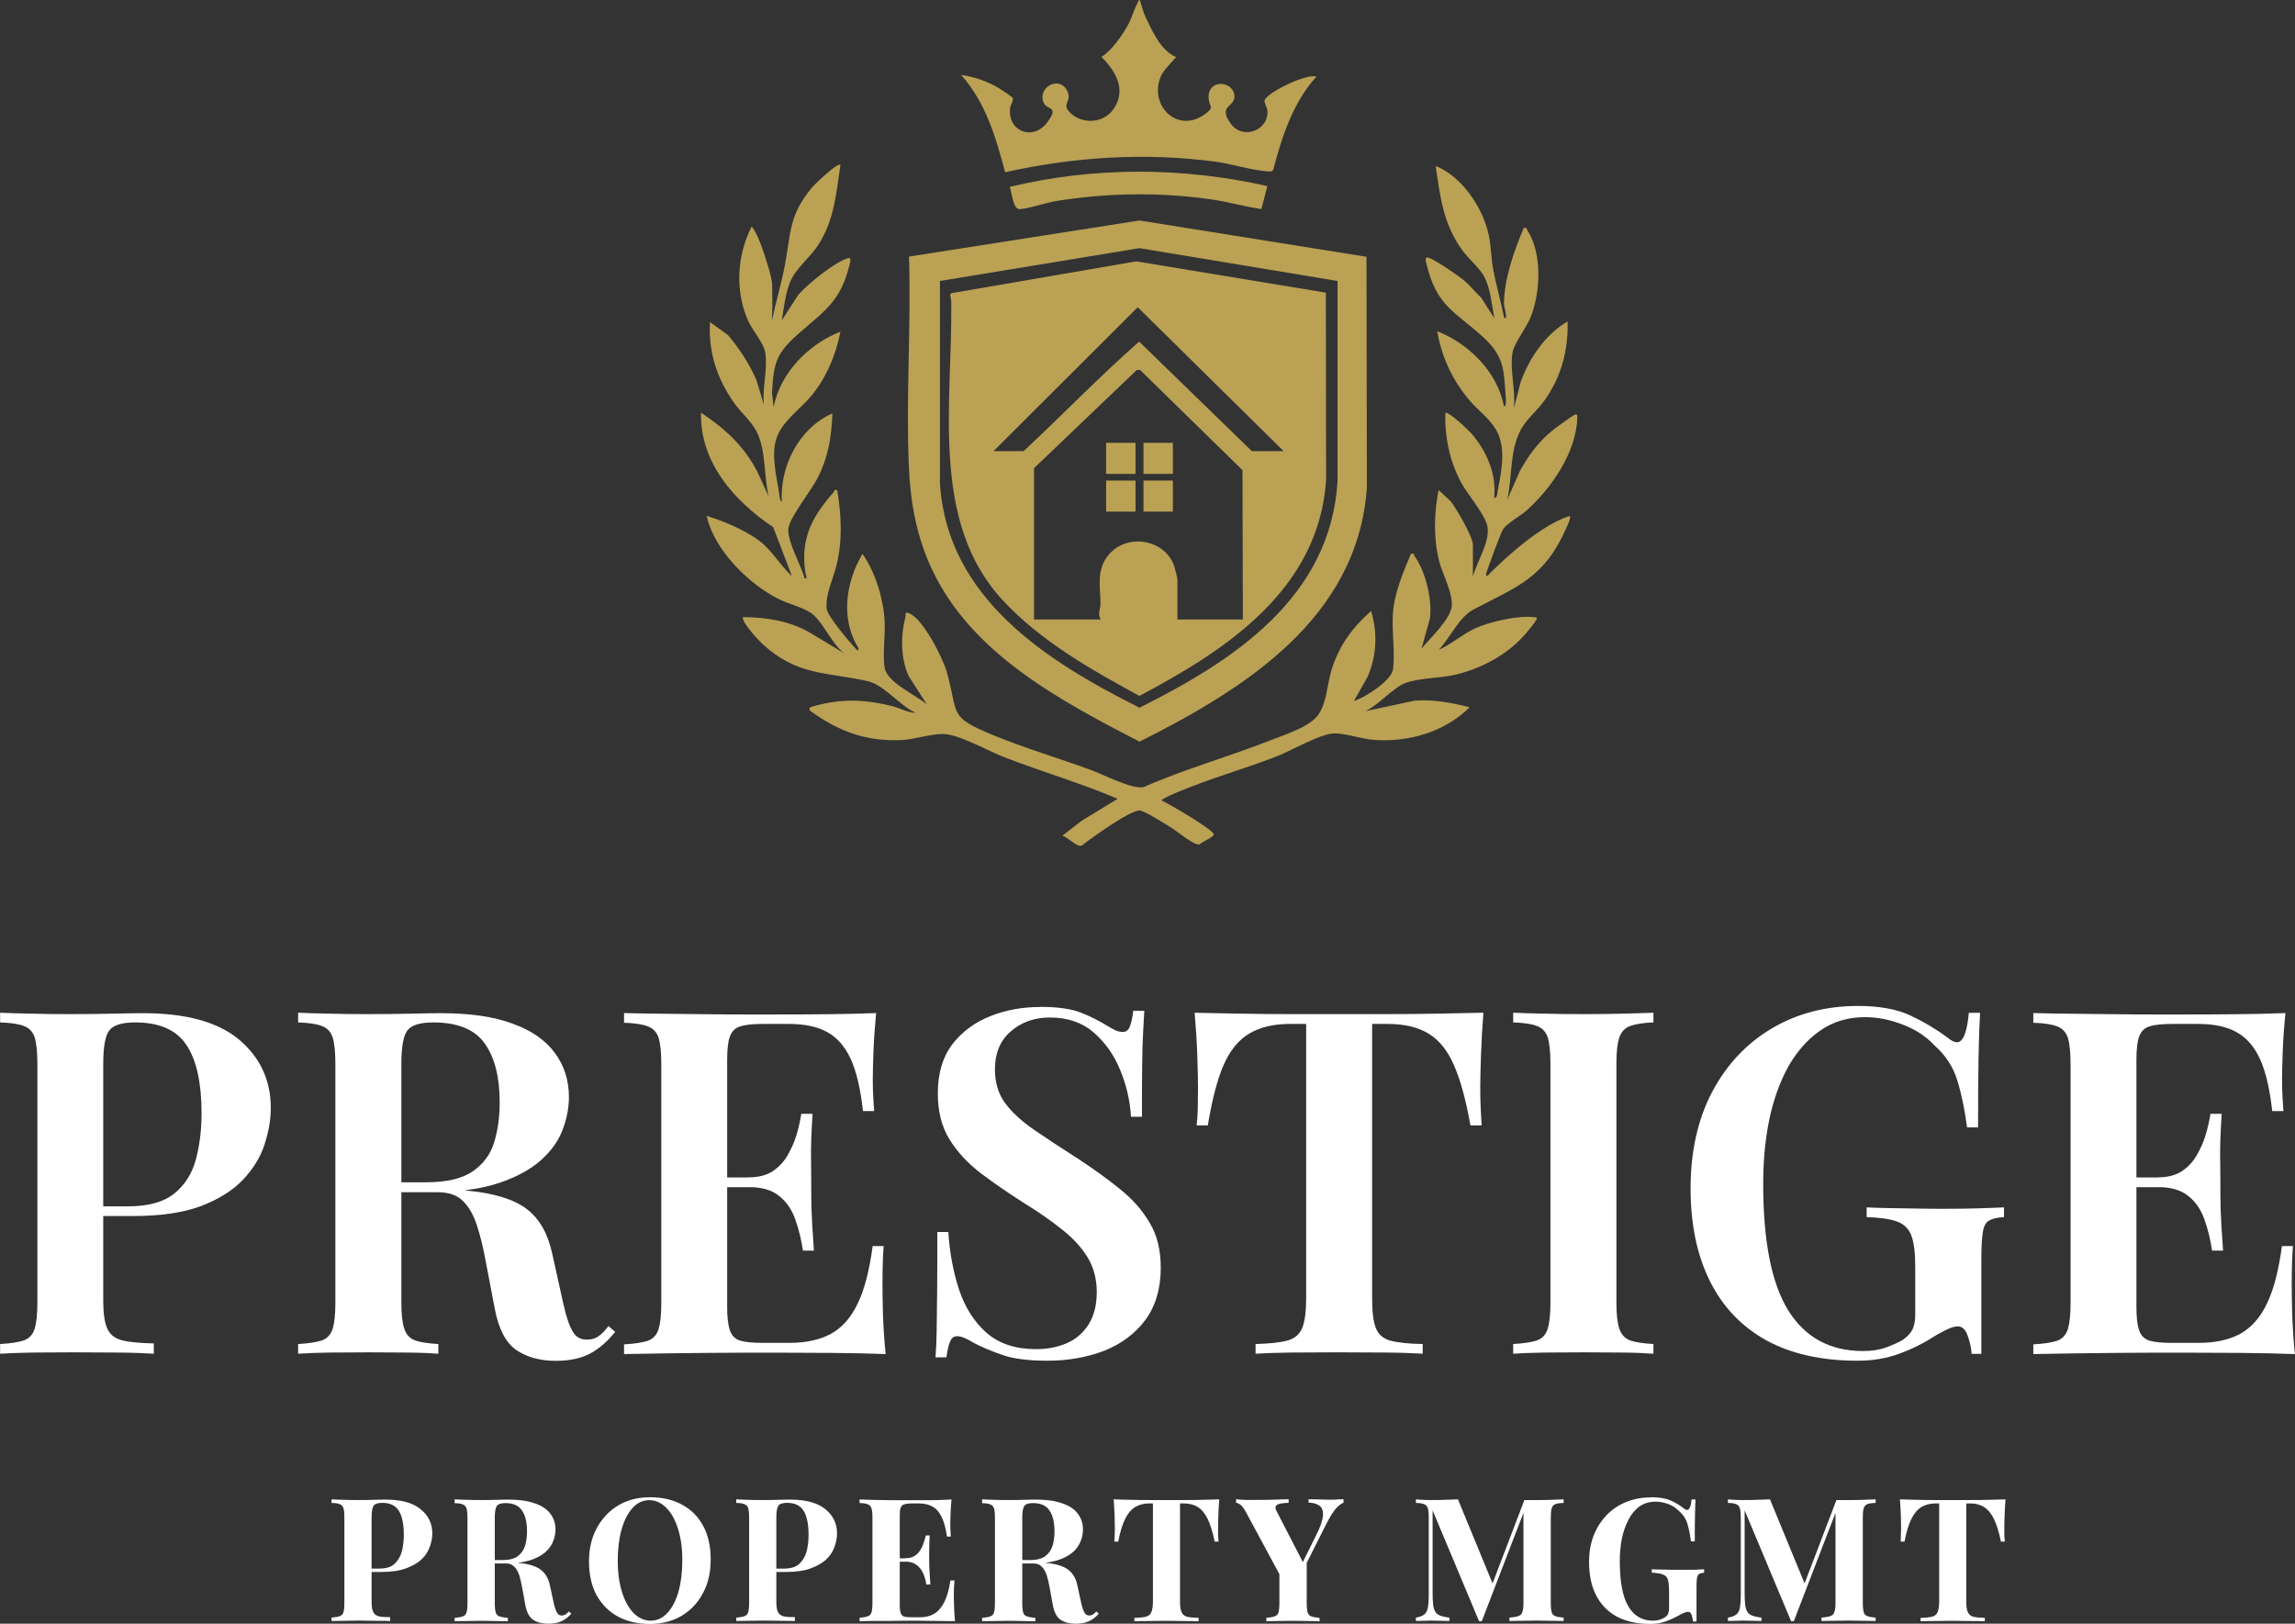
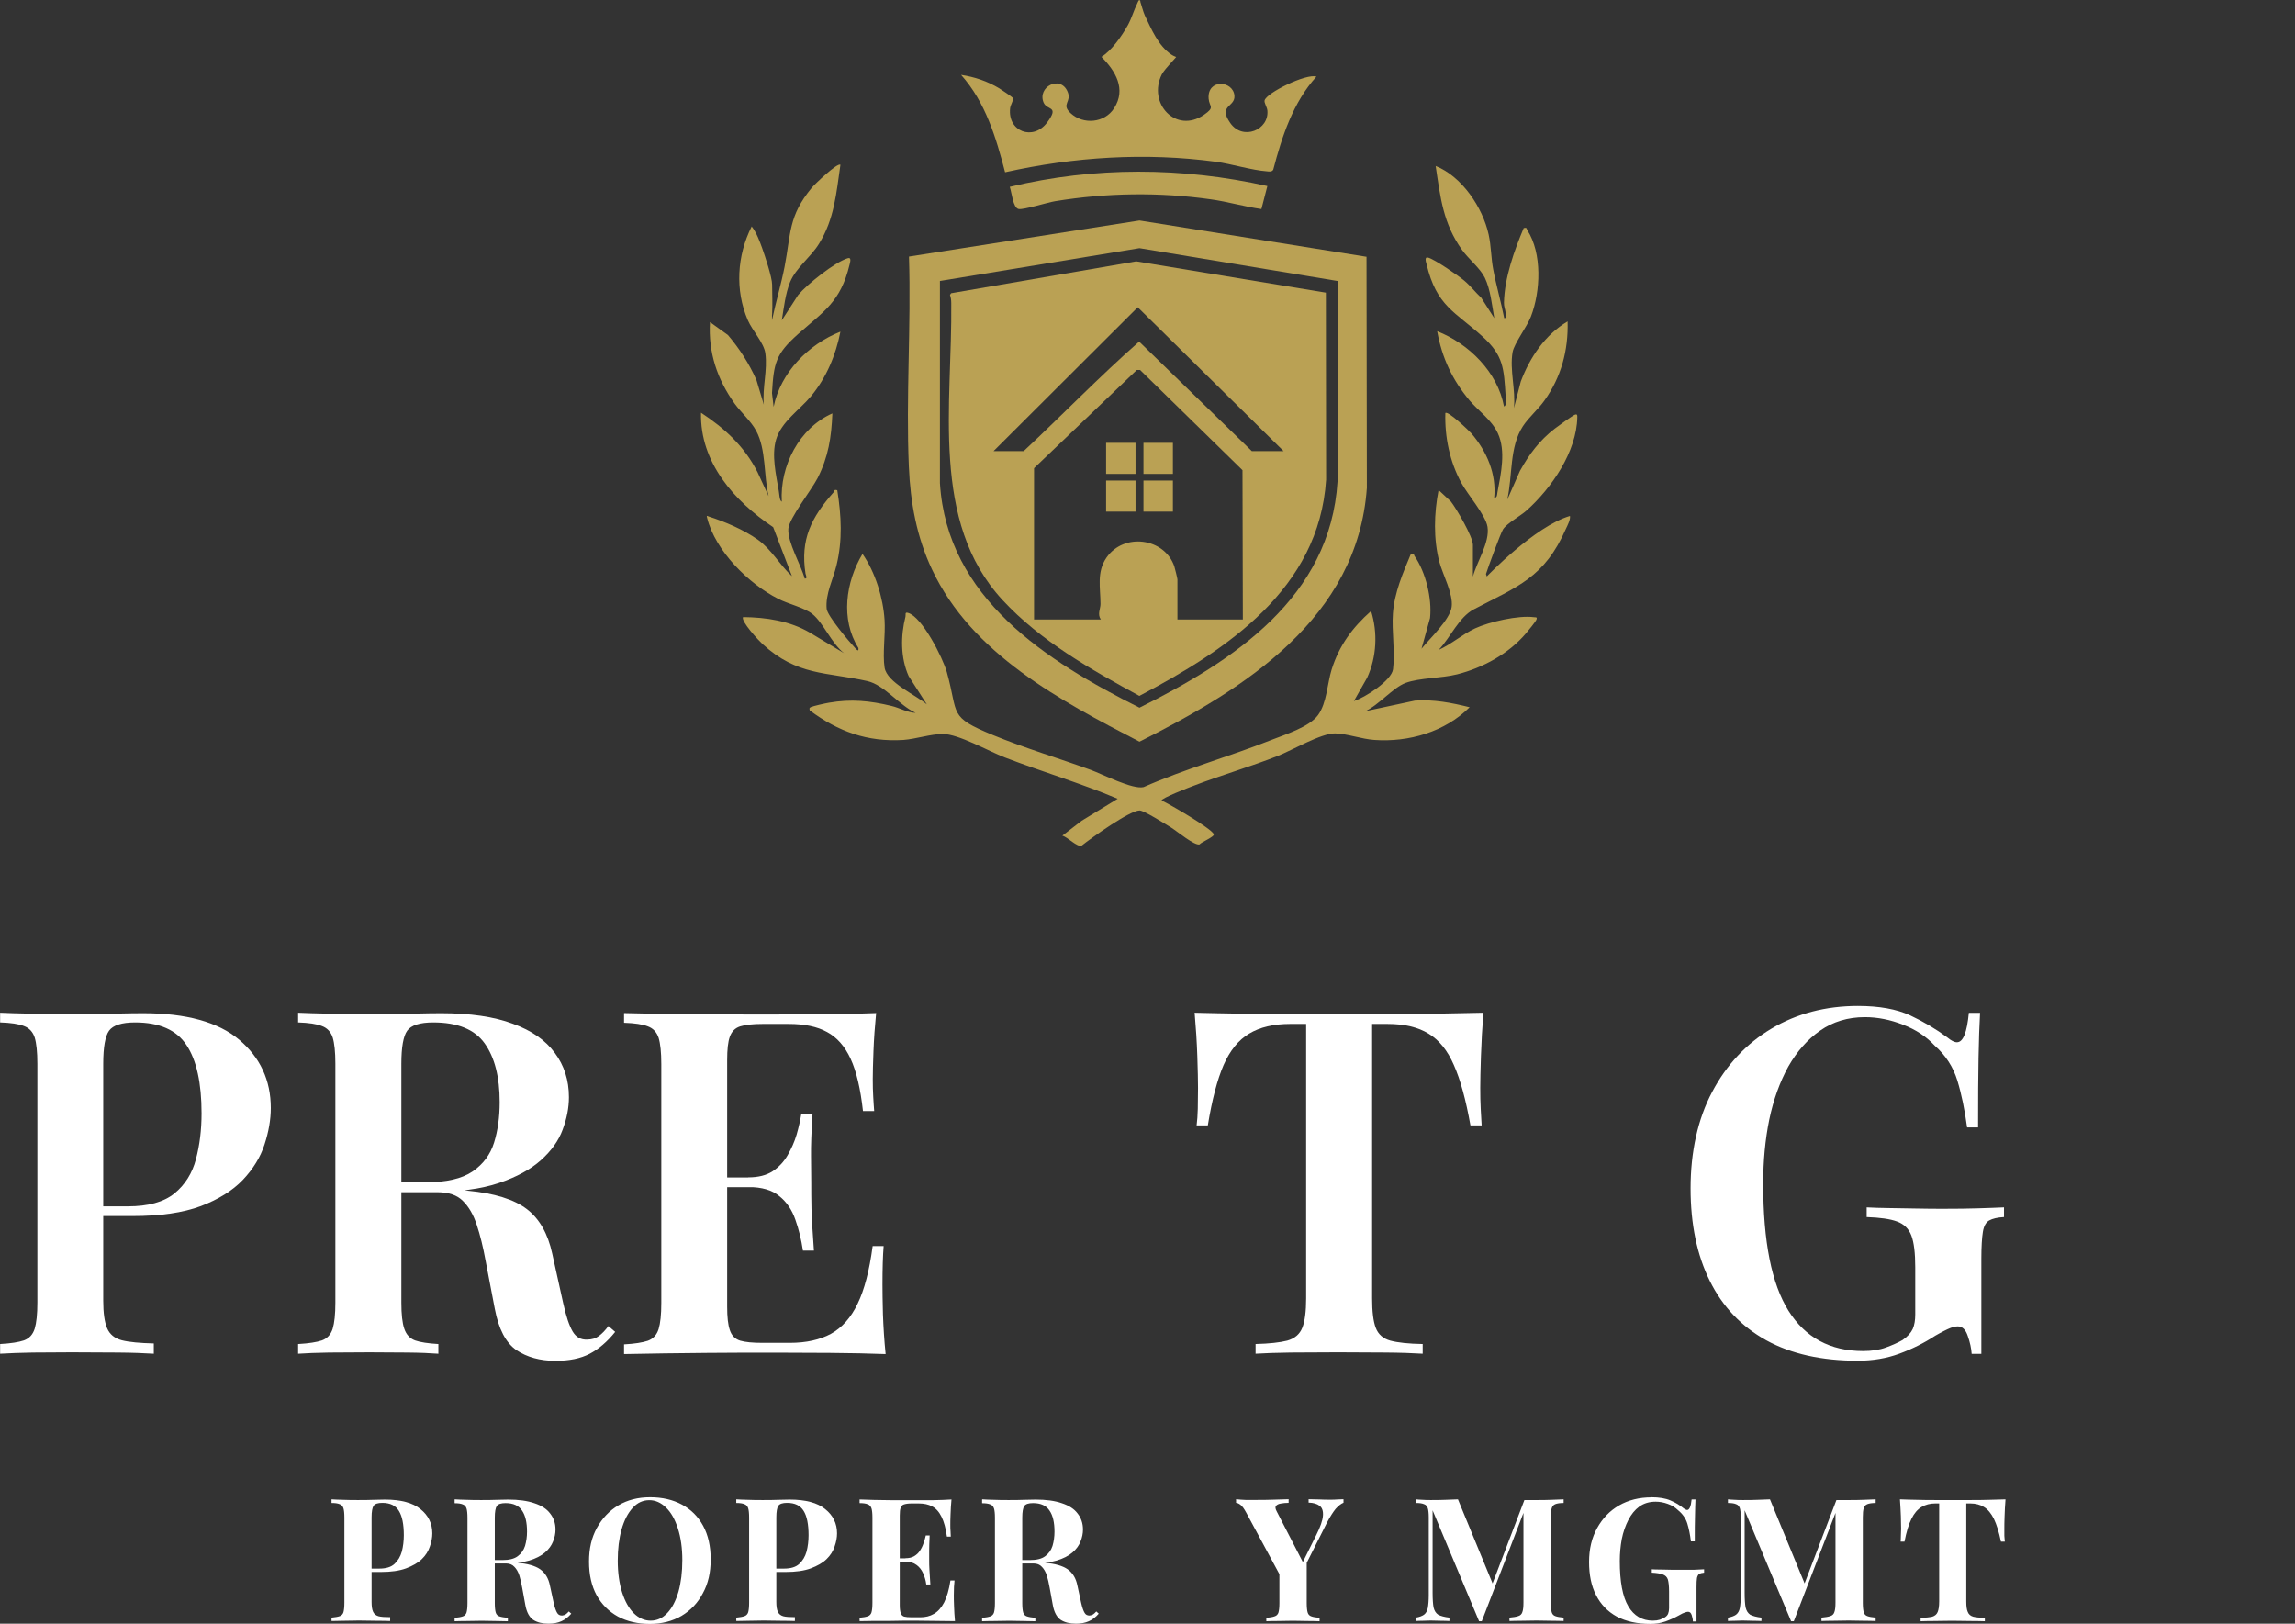
<svg xmlns="http://www.w3.org/2000/svg" id="b" viewBox="0 0 196.53 139.04">
  <rect x="0" y="0" width="196.53" height="139.04" fill="#333333" stroke="none" />
  <defs>
    <style>.d{fill:#fff;}.e{fill:#baa154;}</style>
  </defs>
  <g id="c">
    <path class="d" d="M0,86.72c.69.03,1.57.06,2.65.08,1.07.03,2.14.04,3.21.04,1.34,0,2.63-.01,3.83-.04,1.22-.03,2.07-.04,2.56-.04,3.69,0,6.44.76,8.23,2.27,1.8,1.52,2.71,3.47,2.71,5.85,0,.99-.18,2.03-.54,3.13-.35,1.08-.97,2.09-1.85,3.02-.88.92-2.08,1.67-3.6,2.25-1.53.57-3.47.85-5.83.85h-4.13v-.83h3.71c1.73,0,3.06-.36,3.98-1.1.92-.75,1.53-1.73,1.85-2.94.32-1.21.48-2.51.48-3.92,0-2.61-.43-4.56-1.29-5.85-.85-1.29-2.31-1.94-4.4-1.94-1.14,0-1.89.24-2.23.71-.33.46-.5,1.41-.5,2.83v20.29c0,1.04.11,1.83.33,2.35.22.53.65.88,1.27,1.04.64.16,1.55.24,2.73.27v.88c-.81-.05-1.84-.09-3.1-.1-1.27-.01-2.57-.02-3.92-.02-1.16,0-2.27.01-3.33.02-1.07.02-2.01.05-2.81.1v-.83c.92-.05,1.59-.16,2.04-.31.46-.17.76-.5.92-1,.15-.5.23-1.24.23-2.23v-20.46c0-1.01-.08-1.76-.23-2.25-.16-.48-.46-.81-.92-.98-.45-.18-1.13-.28-2.04-.31v-.83Z" />
    <path class="d" d="M25.53,86.72c.69.03,1.57.06,2.65.08,1.07.03,2.14.04,3.21.04,1.34,0,2.63-.01,3.83-.04,1.22-.03,2.07-.04,2.56-.04,2.48,0,4.53.3,6.13.9,1.61.58,2.81,1.42,3.6,2.5.8,1.07,1.21,2.33,1.21,3.79,0,.91-.18,1.83-.54,2.79-.35.95-.97,1.81-1.85,2.6-.88.79-2.08,1.45-3.6,1.96-1.53.52-3.47.77-5.83.77h-3.96v-.83h3.54c1.73,0,3.06-.3,3.98-.92.92-.63,1.53-1.45,1.85-2.48.32-1.03.48-2.18.48-3.46,0-2.17-.43-3.84-1.29-5.04-.85-1.19-2.31-1.79-4.4-1.79-1.14,0-1.89.24-2.23.71-.33.46-.5,1.41-.5,2.83v20.46c0,.99.08,1.73.25,2.23s.47.83.92,1c.46.16,1.13.26,2,.31v.83c-.68-.05-1.56-.09-2.63-.1-1.07-.01-2.16-.02-3.27-.02-1.24,0-2.39.01-3.46.02-1.07.02-1.95.05-2.65.1v-.83c.92-.05,1.59-.16,2.04-.31.46-.17.76-.5.92-1,.15-.5.23-1.24.23-2.23v-20.46c0-1.01-.08-1.76-.23-2.25-.16-.48-.46-.81-.92-.98-.45-.18-1.13-.28-2.04-.31v-.83ZM32.93,101.37c1.29.06,2.36.12,3.23.19.86.07,1.6.14,2.23.19.63.06,1.18.13,1.67.21,2.29.22,3.98.75,5.06,1.58s1.8,2.1,2.17,3.81l.94,4.25c.25,1.13.52,1.93.81,2.42.29.49.71.72,1.25.69.39,0,.72-.1,1-.31.28-.21.55-.49.81-.85l.58.5c-.68.85-1.41,1.47-2.19,1.88-.77.4-1.74.6-2.92.6-1.32,0-2.44-.31-3.35-.92-.91-.63-1.52-1.8-1.85-3.54l-.79-4.13c-.21-1.15-.46-2.17-.75-3.04-.29-.89-.69-1.57-1.19-2.06-.49-.5-1.22-.75-2.19-.75h-4.44l-.08-.71Z" />
    <path class="d" d="M75.03,86.72c-.11,1.13-.19,2.22-.23,3.29-.04,1.06-.06,1.85-.06,2.4s.01,1.04.04,1.52c.03.47.05.88.08,1.21h-.96c-.21-1.9-.56-3.4-1.06-4.48s-1.18-1.84-2.02-2.29c-.83-.46-1.93-.69-3.27-.69h-2.25c-.83,0-1.47.07-1.92.21-.43.14-.72.43-.88.88-.16.43-.23,1.1-.23,2v21.13c0,.88.07,1.54.23,2,.15.46.44.76.88.9.44.13,1.08.19,1.92.19h2.33c1.4,0,2.57-.26,3.52-.77.96-.53,1.72-1.39,2.29-2.58.58-1.19,1.01-2.84,1.29-4.94h.94c-.07.86-.1,1.97-.1,3.31,0,.57.01,1.41.04,2.52.04,1.1.11,2.24.23,3.42-1.41-.05-2.99-.09-4.75-.1-1.75-.01-3.31-.02-4.69-.02h-2.5c-1.03,0-2.14.01-3.33.02-1.2.02-2.41.03-3.65.04-1.22.02-2.39.04-3.48.06v-.83c.92-.05,1.59-.16,2.04-.31.46-.17.76-.5.92-1,.15-.5.23-1.24.23-2.23v-20.46c0-1.01-.08-1.76-.23-2.25-.16-.48-.46-.81-.92-.98-.45-.18-1.13-.28-2.04-.31v-.83c1.09.03,2.26.05,3.48.06,1.23.02,2.45.03,3.65.04,1.19.02,2.3.02,3.33.02h2.5c1.26,0,2.7,0,4.31-.02,1.61-.01,3.05-.05,4.31-.1ZM68.39,100.83v.83h-7.33v-.83h7.33ZM69.58,95.39c-.1,1.57-.14,2.77-.13,3.6.01.82.02,1.57.02,2.25s0,1.45.02,2.27c.03.82.09,2.02.21,3.58h-.94c-.14-.93-.35-1.81-.65-2.65-.29-.84-.75-1.52-1.38-2.02-.61-.51-1.49-.77-2.65-.77v-.83c.84,0,1.54-.17,2.08-.52.54-.36.97-.82,1.29-1.38.33-.57.59-1.16.77-1.77.18-.63.31-1.21.4-1.77h.94Z" />
-     <path class="d" d="M89.06,86.22c1.53,0,2.7.17,3.52.5.83.33,1.55.7,2.17,1.08.33.2.59.34.79.44.21.08.41.13.6.13.28,0,.48-.15.6-.44.13-.3.23-.76.31-1.38h.94c-.03.53-.06,1.14-.1,1.83-.04.68-.07,1.59-.08,2.73-.02,1.14-.02,2.65-.02,4.52h-.94c-.08-1.4-.4-2.75-.94-4.04-.53-1.29-1.29-2.35-2.27-3.19-.97-.84-2.22-1.27-3.73-1.27-1.35,0-2.47.41-3.38,1.21-.89.79-1.33,1.86-1.33,3.21,0,1.16.29,2.13.88,2.92.58.78,1.4,1.54,2.46,2.27,1.05.72,2.31,1.55,3.77,2.48,1.34.88,2.55,1.75,3.63,2.63,1.07.86,1.91,1.82,2.52,2.88.63,1.04.94,2.32.94,3.83,0,1.78-.44,3.27-1.31,4.46-.88,1.18-2.06,2.06-3.54,2.65-1.49.57-3.11.85-4.88.85-1.63,0-2.91-.17-3.85-.5-.95-.33-1.77-.68-2.46-1.04-.6-.38-1.06-.56-1.4-.56-.28,0-.48.16-.6.46-.13.29-.23.74-.31,1.35h-.94c.05-.64.09-1.38.1-2.23.01-.84.03-1.95.04-3.31.01-1.36.02-3.09.02-5.19h.94c.11,1.77.42,3.41.92,4.94.51,1.53,1.3,2.76,2.35,3.69,1.07.93,2.48,1.4,4.25,1.4.96,0,1.82-.17,2.6-.5.79-.34,1.42-.88,1.88-1.6.47-.73.71-1.67.71-2.79s-.27-2.13-.79-2.98c-.52-.84-1.24-1.64-2.19-2.38-.93-.75-2.03-1.51-3.29-2.29-1.29-.82-2.5-1.65-3.63-2.5-1.13-.86-2.03-1.83-2.71-2.92-.67-1.08-1-2.4-1-3.94,0-1.71.41-3.1,1.23-4.19.83-1.08,1.92-1.89,3.25-2.42,1.33-.53,2.76-.79,4.27-.79Z" />
    <path class="d" d="M127.03,86.72c-.1,1.27-.17,2.5-.21,3.71-.04,1.2-.06,2.1-.06,2.73s.01,1.24.04,1.79c.03.54.05,1.02.08,1.42h-.96c-.39-2.19-.86-3.92-1.42-5.17-.54-1.25-1.27-2.15-2.17-2.69-.89-.55-2.06-.83-3.52-.83h-1.31v23.5c0,1.13.1,1.97.31,2.52.21.56.63.93,1.25,1.1.64.17,1.56.27,2.77.29v.83c-.82-.05-1.89-.09-3.21-.1-1.32-.01-2.67-.02-4.04-.02s-2.78.01-4.04.02c-1.25.02-2.26.05-3.02.1v-.83c1.18-.03,2.08-.13,2.71-.29.64-.18,1.07-.55,1.29-1.1.22-.55.33-1.4.33-2.52v-23.5h-1.38c-1.42,0-2.58.28-3.5.83-.91.54-1.64,1.44-2.19,2.69-.54,1.25-.99,2.97-1.35,5.17h-.96c.05-.4.09-.88.1-1.42.01-.55.02-1.15.02-1.79s-.02-1.53-.06-2.73c-.04-1.21-.12-2.44-.23-3.71,1.22.03,2.55.06,4,.08,1.46.03,2.92.04,4.38.04h7.96c1.46,0,2.92-.01,4.38-.04,1.46-.03,2.79-.05,4-.08Z" />
-     <path class="d" d="M141.59,86.72v.83c-.88.03-1.54.14-2,.31-.45.17-.75.49-.92.98-.17.49-.25,1.24-.25,2.25v20.46c0,.99.08,1.73.25,2.23s.47.83.92,1c.46.16,1.13.26,2,.31v.83c-.68-.05-1.56-.09-2.63-.1-1.07-.01-2.16-.02-3.27-.02-1.24,0-2.39.01-3.46.02-1.07.02-1.95.05-2.65.1v-.83c.92-.05,1.59-.16,2.04-.31.46-.17.76-.5.92-1,.15-.5.23-1.24.23-2.23v-20.46c0-1.01-.08-1.76-.23-2.25-.16-.48-.46-.81-.92-.98-.45-.18-1.13-.28-2.04-.31v-.83c.69.03,1.57.06,2.65.08,1.07.03,2.22.04,3.46.04,1.11,0,2.2-.01,3.27-.04,1.07-.03,1.94-.05,2.63-.08Z" />
    <path class="d" d="M159.08,86.14c1.84,0,3.34.27,4.5.81,1.15.54,2.21,1.17,3.17,1.88.33.28.61.42.83.42.53,0,.86-.84,1.02-2.52h.96c-.06,1.04-.1,2.32-.13,3.83-.03,1.52-.04,3.51-.04,5.98h-.94c-.2-1.48-.47-2.82-.83-4-.36-1.18-1.01-2.18-1.94-3-.72-.78-1.63-1.38-2.71-1.79-1.08-.43-2.18-.65-3.27-.65-1.46,0-2.74.39-3.83,1.15-1.08.75-1.99,1.78-2.73,3.08-.72,1.31-1.27,2.82-1.63,4.54-.35,1.71-.52,3.54-.52,5.5,0,4.95.72,8.57,2.17,10.88,1.44,2.29,3.57,3.44,6.38,3.44.76,0,1.42-.1,1.98-.31.57-.21,1.03-.42,1.4-.63.44-.3.73-.63.88-.96.14-.33.21-.74.21-1.23v-4.04c0-1.22-.11-2.13-.33-2.71-.22-.59-.64-1-1.23-1.21-.58-.22-1.45-.34-2.6-.38v-.83c.54.03,1.19.05,1.94.06.76.02,1.56.03,2.4.04.84.02,1.61.02,2.31.02,1.07,0,2.04-.01,2.92-.04.88-.03,1.6-.05,2.19-.08v.83c-.56.03-.98.13-1.27.29-.28.16-.46.48-.54.98s-.13,1.26-.13,2.27v8.17h-.83c-.03-.47-.14-.98-.33-1.52-.18-.55-.47-.83-.85-.83-.2,0-.42.05-.67.15-.25.1-.68.31-1.27.65-.96.63-1.99,1.14-3.08,1.54-1.08.4-2.27.6-3.56.6-3.08,0-5.7-.58-7.83-1.75-2.13-1.18-3.74-2.88-4.83-5.08-1.1-2.21-1.65-4.85-1.65-7.94s.61-5.92,1.85-8.25c1.23-2.33,2.93-4.14,5.08-5.42,2.17-1.29,4.64-1.94,7.42-1.94Z" />
-     <path class="d" d="M195.71,86.72c-.11,1.13-.19,2.22-.23,3.29-.04,1.06-.06,1.85-.06,2.4s.01,1.04.04,1.52c.03.47.05.88.08,1.21h-.96c-.21-1.9-.56-3.4-1.06-4.48s-1.18-1.84-2.02-2.29c-.83-.46-1.93-.69-3.27-.69h-2.25c-.83,0-1.47.07-1.92.21-.43.14-.72.43-.88.88-.16.43-.23,1.1-.23,2v21.13c0,.88.07,1.54.23,2,.15.46.44.76.88.9.44.13,1.08.19,1.92.19h2.33c1.4,0,2.57-.26,3.52-.77.96-.53,1.72-1.39,2.29-2.58.58-1.19,1.01-2.84,1.29-4.94h.94c-.07.86-.1,1.97-.1,3.31,0,.57.01,1.41.04,2.52.04,1.1.11,2.24.23,3.42-1.41-.05-2.99-.09-4.75-.1-1.75-.01-3.31-.02-4.69-.02h-2.5c-1.03,0-2.14.01-3.33.02-1.2.02-2.41.03-3.65.04-1.22.02-2.39.04-3.48.06v-.83c.92-.05,1.59-.16,2.04-.31.46-.17.76-.5.92-1,.15-.5.23-1.24.23-2.23v-20.46c0-1.01-.08-1.76-.23-2.25-.16-.48-.46-.81-.92-.98-.45-.18-1.13-.28-2.04-.31v-.83c1.09.03,2.26.05,3.48.06,1.23.02,2.45.03,3.65.04,1.19.02,2.3.02,3.33.02h2.5c1.26,0,2.7,0,4.31-.02,1.61-.01,3.05-.05,4.31-.1ZM189.07,100.83v.83h-7.33v-.83h7.33ZM190.25,95.39c-.1,1.57-.14,2.77-.13,3.6.01.82.02,1.57.02,2.25s0,1.45.02,2.27c.03.82.09,2.02.21,3.58h-.94c-.14-.93-.35-1.81-.65-2.65-.29-.84-.75-1.52-1.38-2.02-.61-.51-1.49-.77-2.65-.77v-.83c.84,0,1.54-.17,2.08-.52.54-.36.97-.82,1.29-1.38.33-.57.59-1.16.77-1.77.18-.63.31-1.21.4-1.77h.94Z" />
    <path class="d" d="M28.4,128.39c.25.02.58.03,1,.04.42.02.83.02,1.25.02.46,0,.91,0,1.35-.02.44-.01.76-.02.96-.02,1.36,0,2.38.27,3.04.81.68.54,1.02,1.24,1.02,2.08,0,.36-.07.74-.21,1.13-.13.39-.35.75-.69,1.08-.33.32-.79.58-1.35.79-.57.21-1.29.31-2.15.31h-1.5v-.29h1.35c.58,0,1.02-.13,1.31-.4.3-.28.51-.63.63-1.06.11-.43.17-.9.17-1.4,0-.93-.14-1.63-.42-2.08-.28-.46-.75-.69-1.42-.69-.38,0-.63.08-.75.25-.11.17-.17.5-.17,1v7.23c0,.38.04.66.13.85.08.18.23.31.46.38.22.06.55.08,1,.08v.33c-.31-.01-.7-.02-1.19-.02-.47-.01-.97-.02-1.5-.02-.43,0-.85.01-1.25.02-.41,0-.77.01-1.08.02v-.29c.32-.03.55-.07.71-.13.15-.05.26-.17.31-.33.05-.18.08-.45.08-.81v-7.31c0-.36-.03-.63-.08-.79-.06-.18-.17-.3-.33-.35-.16-.07-.39-.1-.69-.1v-.31Z" />
    <path class="d" d="M38.95,128.39c.25.02.58.03,1,.04.42.02.83.02,1.25.02.46,0,.91,0,1.35-.02.44-.01.76-.02.96-.02.9,0,1.65.1,2.25.31.61.2,1.06.49,1.35.88.3.38.46.83.46,1.38,0,.33-.07.68-.21,1.02-.13.33-.35.65-.69.94s-.79.52-1.35.69c-.57.17-1.29.25-2.15.25h-1.42v-.29h1.27c.58,0,1.02-.11,1.31-.33.3-.22.51-.51.63-.88.11-.38.17-.78.17-1.23,0-.78-.14-1.38-.42-1.79-.28-.43-.75-.65-1.42-.65-.38,0-.63.08-.75.25-.11.17-.17.5-.17,1v7.31c0,.36.03.64.08.81.05.17.16.28.31.33.17.06.41.1.73.13v.29c-.28-.01-.62-.02-1.02-.02-.41-.01-.81-.02-1.21-.02-.47,0-.92.01-1.33.02-.42,0-.75.01-1,.02v-.29c.32-.03.55-.07.71-.13.15-.05.26-.17.31-.33.05-.18.08-.45.08-.81v-7.31c0-.36-.03-.63-.08-.79-.06-.18-.17-.3-.33-.35-.16-.07-.39-.1-.69-.1v-.31ZM41.74,133.62c.42.02.78.04,1.08.06.32.03.59.06.83.08.23.03.44.05.63.06.89.07,1.55.26,1.98.56.43.31.71.77.83,1.38l.33,1.52c.09.39.19.67.29.83.09.16.23.23.42.23.13-.01.23-.05.31-.1.08-.05.17-.14.27-.25l.21.19c-.27.31-.55.52-.85.65-.31.14-.68.21-1.1.21-.53,0-.97-.11-1.31-.33-.33-.23-.56-.65-.67-1.25l-.27-1.48c-.07-.42-.16-.78-.25-1.08-.1-.3-.24-.55-.42-.73-.17-.19-.41-.29-.71-.29h-1.58l-.02-.25Z" />
    <path class="d" d="M55.67,128.21c1.04,0,1.95.21,2.73.63.78.42,1.38,1.02,1.81,1.81.43.79.65,1.75.65,2.88s-.22,2.08-.67,2.9c-.43.82-1.04,1.47-1.83,1.94-.79.46-1.7.69-2.71.69s-1.95-.21-2.73-.63c-.78-.43-1.39-1.04-1.83-1.83-.43-.79-.65-1.75-.65-2.88s.22-2.05.67-2.88c.46-.83,1.07-1.48,1.85-1.94.78-.46,1.68-.69,2.71-.69ZM55.61,128.46c-.56,0-1.04.22-1.44.67-.41.45-.72,1.06-.94,1.83-.22.78-.33,1.68-.33,2.69s.13,1.95.38,2.73c.25.77.58,1.35,1,1.77.43.42.91.63,1.44.63s1.01-.21,1.42-.65c.42-.44.73-1.05.96-1.83.22-.79.33-1.69.33-2.71s-.13-1.94-.38-2.71c-.25-.78-.59-1.38-1.02-1.79-.43-.42-.91-.63-1.42-.63Z" />
    <path class="d" d="M63.06,128.39c.25.02.58.03,1,.04.42.02.83.02,1.25.02.46,0,.91,0,1.35-.02.44-.01.76-.02.96-.02,1.36,0,2.38.27,3.04.81.68.54,1.02,1.24,1.02,2.08,0,.36-.07.74-.21,1.13-.13.39-.35.75-.69,1.08-.33.32-.79.58-1.35.79-.57.21-1.29.31-2.15.31h-1.5v-.29h1.35c.58,0,1.02-.13,1.31-.4.3-.28.51-.63.63-1.06.11-.43.17-.9.17-1.4,0-.93-.14-1.63-.42-2.08-.28-.46-.75-.69-1.42-.69-.38,0-.63.08-.75.25-.11.17-.17.5-.17,1v7.23c0,.38.04.66.13.85.08.18.23.31.46.38.22.06.55.08,1,.08v.33c-.31-.01-.7-.02-1.19-.02-.47-.01-.97-.02-1.5-.02-.43,0-.85.01-1.25.02-.41,0-.77.01-1.08.02v-.29c.32-.03.55-.07.71-.13.15-.05.26-.17.31-.33.05-.18.08-.45.08-.81v-7.31c0-.36-.03-.63-.08-.79-.06-.18-.17-.3-.33-.35-.16-.07-.39-.1-.69-.1v-.31Z" />
    <path class="d" d="M81.48,128.39c-.04.45-.07.87-.08,1.27-.02.41-.02.71-.02.92s0,.39.02.56c.01.18.02.33.02.44h-.33c-.1-.71-.25-1.27-.46-1.69-.21-.43-.48-.73-.81-.9-.32-.17-.7-.25-1.15-.25h-.6c-.28,0-.49.03-.65.08-.14.04-.24.14-.29.29-.06.14-.08.36-.08.67v7.67c0,.29.03.52.08.67.05.16.15.26.29.31.15.04.36.06.65.06h.73c.44,0,.83-.09,1.17-.29.34-.19.64-.52.88-.98.23-.46.42-1.08.54-1.88h.35c-.04.32-.06.74-.06,1.25,0,.22,0,.54.02.96.01.41.04.83.08,1.27-.5-.01-1.06-.02-1.69-.02-.63-.01-1.18-.02-1.67-.02h-.96c-.38,0-.79.01-1.23.02h-1.35c-.45,0-.87.01-1.27.02v-.29c.32-.03.55-.07.71-.13.15-.05.26-.17.31-.33.05-.18.08-.45.08-.81v-7.31c0-.36-.03-.63-.08-.79-.06-.18-.17-.3-.33-.35-.16-.07-.39-.1-.69-.1v-.31c.4.02.82.03,1.27.04.46,0,.91.01,1.35.02h3.71c.58-.01,1.09-.03,1.54-.06ZM79.19,133.44v.29h-2.58v-.29h2.58ZM79.61,131.5c-.03.56-.04.99-.04,1.29v.79c0,.25,0,.52.02.81.01.29.04.72.08,1.29h-.35c-.04-.34-.14-.67-.27-.96-.13-.29-.31-.53-.56-.71-.25-.19-.57-.29-.96-.29v-.29c.29,0,.54-.05.75-.17.21-.13.38-.28.5-.48.14-.21.24-.42.31-.65.08-.23.15-.45.19-.65h.33Z" />
    <path class="d" d="M84.12,128.39c.25.02.58.03,1,.04.42.02.83.02,1.25.02.46,0,.91,0,1.35-.02.44-.01.76-.02.96-.02.9,0,1.65.1,2.25.31.61.2,1.06.49,1.35.88.3.38.46.83.46,1.38,0,.33-.07.68-.21,1.02-.13.33-.35.65-.69.94s-.79.52-1.35.69c-.57.17-1.29.25-2.15.25h-1.42v-.29h1.27c.58,0,1.02-.11,1.31-.33.3-.22.51-.51.63-.88.11-.38.17-.78.17-1.23,0-.78-.14-1.38-.42-1.79-.28-.43-.75-.65-1.42-.65-.38,0-.63.08-.75.25-.11.17-.17.5-.17,1v7.31c0,.36.03.64.08.81.05.17.16.28.31.33.17.06.41.1.73.13v.29c-.28-.01-.62-.02-1.02-.02-.41-.01-.81-.02-1.21-.02-.47,0-.92.01-1.33.02-.42,0-.75.01-1,.02v-.29c.32-.03.55-.07.71-.13.15-.05.26-.17.31-.33.05-.18.08-.45.08-.81v-7.31c0-.36-.03-.63-.08-.79-.06-.18-.17-.3-.33-.35-.16-.07-.39-.1-.69-.1v-.31ZM86.91,133.62c.42.02.78.04,1.08.06.32.03.59.06.83.08.23.03.44.05.63.06.89.07,1.55.26,1.98.56.43.31.71.77.83,1.38l.33,1.52c.09.39.19.67.29.83.09.16.23.23.42.23.13-.01.23-.05.31-.1.08-.05.17-.14.27-.25l.21.19c-.27.31-.55.52-.85.65-.31.14-.68.21-1.1.21-.53,0-.97-.11-1.31-.33-.33-.23-.56-.65-.67-1.25l-.27-1.48c-.07-.42-.16-.78-.25-1.08-.1-.3-.24-.55-.42-.73-.17-.19-.41-.29-.71-.29h-1.58l-.02-.25Z" />
-     <path class="d" d="M104.41,128.39c-.04.52-.07,1-.08,1.46-.02.46-.02.81-.02,1.06v.6c.01.2.03.36.04.5h-.33c-.17-.82-.37-1.46-.6-1.94-.24-.48-.52-.82-.85-1.02-.33-.21-.73-.31-1.19-.31h-.33v8.4c0,.41.04.7.13.9.08.2.23.33.46.4.23.06.57.09,1,.1v.29c-.31-.01-.72-.02-1.23-.02-.5-.01-1.03-.02-1.58-.02s-1.06.01-1.54.02c-.47,0-.85.01-1.15.02v-.29c.44-.01.78-.05,1-.1.22-.07.38-.2.46-.4.08-.19.13-.49.13-.9v-8.4h-.33c-.45,0-.84.1-1.19.31-.33.2-.62.53-.85,1-.24.47-.44,1.13-.6,1.96h-.33c.01-.14.02-.3.02-.5.01-.19.02-.4.02-.6,0-.25-.01-.6-.02-1.06-.02-.46-.04-.94-.08-1.46.44.02.93.03,1.46.04.54.02,1.08.02,1.63.02h2.92c.54,0,1.08,0,1.63-.02.54-.01,1.03-.03,1.46-.04Z" />
    <path class="d" d="M115.05,128.39v.29c-.21.08-.43.26-.67.52-.22.27-.47.66-.75,1.19l-2.77,5.5h-.71l-3.44-6.38c-.18-.33-.34-.55-.48-.65-.14-.11-.27-.17-.38-.17v-.31c.26.03.53.05.81.06h.92c.44,0,.92,0,1.42-.02.5-.01.95-.03,1.35-.04v.31c-.24,0-.46.02-.67.06-.2.03-.33.1-.42.21-.07.1-.04.26.08.48l2.31,4.48-.46.6,1.52-3.06c.36-.71.55-1.26.58-1.67.03-.4-.07-.69-.29-.85-.22-.17-.54-.26-.94-.27v-.29c.33,0,.65.01.94.02.3.02.6.02.9.02.22,0,.43,0,.63-.02.19-.01.36-.02.5-.02ZM111.9,133.58v3.69c0,.36.03.64.08.81.05.17.16.28.31.33.15.06.39.1.71.13v.29c-.27-.01-.6-.02-1.02-.02-.42-.01-.83-.02-1.25-.02-.46,0-.9.01-1.31.02-.42,0-.74.01-.98.02v-.29c.32-.03.55-.07.71-.13.17-.05.28-.17.33-.33.05-.18.08-.45.08-.81v-3.02l1.27.92,1.06-1.58Z" />
    <path class="d" d="M133.9,128.39v.31c-.32,0-.56.04-.71.1-.16.06-.26.18-.31.35-.06.17-.08.43-.08.79v7.31c0,.36.03.64.08.81.05.17.16.28.31.33.15.06.39.1.71.13v.29c-.28-.01-.63-.02-1.04-.02-.42-.01-.84-.02-1.27-.02-.47,0-.92.01-1.33.02-.41,0-.74.01-1,.02v-.29c.33-.03.58-.07.75-.13.18-.05.3-.17.35-.33.07-.18.1-.45.1-.81v-7.96h.1l-3.67,9.54h-.23l-3.98-9.5v7.06c0,.54.03.96.08,1.25.07.29.2.5.4.63.21.11.53.2.96.25v.29c-.2-.01-.45-.02-.75-.02-.31-.01-.59-.02-.85-.02-.22,0-.45.01-.69.02-.24,0-.43.01-.58.02v-.29c.3-.05.53-.14.69-.25.17-.13.28-.32.33-.58.05-.28.08-.65.08-1.1v-6.65c0-.36-.03-.63-.08-.79-.06-.18-.17-.3-.33-.35-.16-.07-.39-.1-.69-.1v-.31c.15.02.34.03.58.04.23.02.46.02.69.02.43,0,.84,0,1.25-.02.4-.01.76-.03,1.08-.04l3.08,7.48-.35.33,2.96-7.75h1.04c.43,0,.85,0,1.27-.02.42-.01.76-.03,1.04-.04Z" />
    <path class="d" d="M141.41,128.21c.67,0,1.21.09,1.63.27.43.18.81.41,1.15.69.13.08.22.13.29.13.19,0,.32-.3.38-.9h.33c-.02.39-.03.85-.04,1.4-.02.54-.02,1.27-.02,2.19h-.33c-.07-.59-.18-1.11-.31-1.54-.14-.44-.41-.82-.79-1.13-.24-.23-.53-.42-.88-.54-.35-.13-.7-.19-1.04-.19-.54,0-1.01.14-1.4.42-.38.28-.69.66-.94,1.15-.25.49-.44,1.03-.56,1.63-.11.6-.17,1.22-.17,1.88,0,1.77.24,3.06.73,3.88.48.82,1.19,1.23,2.1,1.23.23,0,.44-.03.6-.08.18-.07.32-.14.44-.21.14-.09.23-.2.27-.31.05-.13.08-.28.08-.46v-1.44c0-.46-.04-.8-.1-1.02-.07-.22-.22-.36-.44-.44-.22-.08-.54-.13-.94-.15v-.29c.21.02.45.02.73.02s.59.01.92.02h2c.34-.01.63-.03.83-.04v.29c-.18.02-.32.05-.42.1-.08.06-.15.18-.19.35-.03.18-.04.45-.04.81v2.92h-.31c0-.17-.04-.34-.1-.54-.06-.19-.16-.29-.31-.29-.07,0-.16.02-.27.06-.11.03-.29.11-.52.25-.36.2-.74.37-1.15.52-.41.14-.83.21-1.27.21-1.14,0-2.1-.21-2.9-.63-.78-.43-1.37-1.04-1.77-1.83-.41-.79-.6-1.74-.6-2.85s.23-2.07.69-2.9c.46-.83,1.08-1.48,1.88-1.94.8-.46,1.73-.69,2.77-.69Z" />
    <path class="d" d="M160.62,128.39v.31c-.32,0-.56.04-.71.1-.16.06-.26.18-.31.35-.06.17-.08.43-.08.79v7.31c0,.36.03.64.08.81.05.17.16.28.31.33.15.06.39.1.71.13v.29c-.28-.01-.63-.02-1.04-.02-.42-.01-.84-.02-1.27-.02-.47,0-.92.01-1.33.02-.41,0-.74.01-1,.02v-.29c.33-.03.58-.07.75-.13.18-.05.3-.17.35-.33.07-.18.1-.45.1-.81v-7.96h.1l-3.67,9.54h-.23l-3.98-9.5v7.06c0,.54.03.96.08,1.25.07.29.2.5.4.63.21.11.53.2.96.25v.29c-.2-.01-.45-.02-.75-.02-.31-.01-.59-.02-.85-.02-.22,0-.45.01-.69.02-.24,0-.43.01-.58.02v-.29c.3-.05.53-.14.69-.25.17-.13.28-.32.33-.58.05-.28.08-.65.08-1.1v-6.65c0-.36-.03-.63-.08-.79-.06-.18-.17-.3-.33-.35-.16-.07-.39-.1-.69-.1v-.31c.15.02.34.03.58.04.23.02.46.02.69.02.43,0,.84,0,1.25-.02.4-.01.76-.03,1.08-.04l3.08,7.48-.35.33,2.96-7.75h1.04c.43,0,.85,0,1.27-.02.42-.01.76-.03,1.04-.04Z" />
    <path class="d" d="M171.74,128.39c-.04.52-.07,1-.08,1.46-.02.46-.02.81-.02,1.06v.6c.01.2.03.36.04.5h-.33c-.17-.82-.37-1.46-.6-1.94-.24-.48-.52-.82-.85-1.02-.33-.21-.73-.31-1.19-.31h-.33v8.4c0,.41.04.7.13.9.08.2.23.33.46.4.23.06.57.09,1,.1v.29c-.31-.01-.72-.02-1.23-.02-.5-.01-1.03-.02-1.58-.02s-1.06.01-1.54.02c-.47,0-.85.01-1.15.02v-.29c.44-.01.78-.05,1-.1.22-.07.38-.2.46-.4.08-.19.13-.49.13-.9v-8.4h-.33c-.45,0-.84.1-1.19.31-.33.2-.62.53-.85,1-.24.47-.44,1.13-.6,1.96h-.33c.01-.14.02-.3.02-.5.01-.19.02-.4.02-.6,0-.25-.01-.6-.02-1.06-.02-.46-.04-.94-.08-1.46.44.02.93.03,1.46.04.54.02,1.08.02,1.63.02h2.92c.54,0,1.08,0,1.63-.02.54-.01,1.03-.03,1.46-.04Z" />
    <path class="e" d="M66.11,26.93v.49c.32-1.54.78-3.05,1.08-4.59.55-2.83.31-4.32,2.33-6.76.24-.29,2.2-2.17,2.45-1.96-.35,2.41-.52,4.66-1.84,6.77-.7,1.14-1.96,2.04-2.47,3.27-.4.98-.54,2.23-.71,3.28l1.4-2.17c.77-.92,3.15-2.82,4.25-3.15.35-.11.19.38.15.56-.77,3.2-2.21,3.99-4.41,5.94-1.91,1.7-2.08,2.47-2.23,5.05l.14,1.18c.59-2.94,2.98-5.36,5.72-6.44-.4,2.02-1.2,3.94-2.52,5.53-.97,1.17-2.54,2.18-2.99,3.71-.4,1.34,0,3.02.23,4.39.05.24.05.84.26.93-.18-3.05,1.49-6.31,4.33-7.56-.08,2.03-.34,3.71-1.26,5.53-.53,1.03-2.45,3.46-2.51,4.35-.08,1.16,1.09,3.1,1.4,4.26.27.03.1-.28.07-.42-.46-2.92.5-4.82,2.4-6.96.08-.09,0-.27.32-.18.35,2.18.46,4.28-.07,6.44-.28,1.17-.96,2.45-.84,3.71.06.61,1.93,2.82,2.44,3.36.1.11.32.39.28,0-1.55-2.46-1.09-5.66.35-8.06,1.09,1.56,1.77,3.76,1.89,5.67.08,1.26-.18,2.87,0,4.06.2,1.29,2.69,2.35,3.62,3.16l-1.56-2.43c-.7-1.56-.69-3.45-.27-5.09.04-.17-.08-.41.22-.32,1.21.34,2.98,3.86,3.32,5.07,1.03,3.67.08,3.8,3.97,5.4,2.7,1.11,5.59,1.97,8.34,2.97,1.06.39,3.59,1.7,4.54,1.48,3.56-1.57,7.31-2.6,10.92-4.03,1.19-.47,3.27-1.11,4.02-2.14.75-1.03.79-2.7,1.16-3.89.65-2.07,1.77-3.59,3.38-5.02.58,1.85.48,3.92-.33,5.7l-1.14,2.01c.94-.29,3.22-1.75,3.35-2.72.19-1.42-.12-3.29-.01-4.78.13-1.8.86-3.47,1.54-5.1.33-.08.23.06.31.18.96,1.38,1.51,3.64,1.33,5.31l-.73,2.63c.7-.87,2.43-2.48,2.58-3.58.15-1.1-.76-2.77-1.05-3.84-.52-1.98-.46-4.17-.07-6.17l1.05.98c.48.61,1.89,3.03,1.89,3.71v2.73c.33-1.28,1.46-2.93,1.25-4.27-.16-1-1.71-2.77-2.24-3.76-.99-1.81-1.43-3.92-1.37-5.98.2-.24,2.04,1.52,2.23,1.74,1.32,1.54,2.16,3.47,1.95,5.54.28-.06.24-.28.28-.49.3-1.59.74-3.56.03-5.07-.54-1.15-1.6-1.85-2.4-2.78-1.49-1.77-2.38-3.67-2.79-5.95,2.72,1.07,5.18,3.51,5.72,6.44.26-.04.15-.72.14-.91-.15-2.34-.18-3.44-1.95-5.05-2.39-2.17-3.96-2.61-4.82-6.22-.05-.19-.21-.67.15-.56.58.17,2.53,1.51,3.07,1.96.54.45.97,1.02,1.46,1.47l1.12,1.75c-.19-1.09-.33-2.47-.81-3.46-.4-.82-1.4-1.61-1.95-2.38-1.63-2.28-1.85-4.49-2.26-7.19,2.25.9,4.03,3.55,4.54,5.88.22,1.01.2,1.98.39,2.98.26,1.4.67,2.77.94,4.17.25.03.14-.32.12-.47-.03-.29-.15-.53-.14-.86.05-2.14.87-4.43,1.69-6.38.32-.07.22.05.31.18,1.28,1.98,1.14,5.24.31,7.39-.34.89-1.44,2.31-1.57,3.05-.27,1.51.28,3.26.11,4.8l.59-2.28c.78-2.08,2.09-4.01,4.01-5.15.07,2.47-.55,4.77-1.98,6.77-.55.78-1.34,1.43-1.85,2.21-1.17,1.79-.87,4.23-1.34,6.29l1.09-2.47c.8-1.44,1.67-2.6,2.97-3.61.27-.21,1.53-1.12,1.73-1.2.21-.07.21.04.21.21-.05,2.96-2.21,6.08-4.33,7.98-.53.48-1.67,1.09-2.02,1.61-.22.34-1.29,3.27-1.47,3.84l.07.21s4.1-4.29,7.12-5.18c.06.3-.2.79-.33,1.07-1.86,4.24-4.17,4.97-7.89,6.92-1.3.68-2.01,2.42-3.02,3.48,1.09-.49,2.04-1.34,3.11-1.84,1.23-.57,3.73-1.14,5.05-.96.15.02.3-.04.21.21-.06.16-.73.99-.91,1.19-1.48,1.74-3.67,2.93-5.87,3.49-1.39.35-3.21.29-4.43.74-1.07.4-2.32,1.92-3.45,2.42l4.26-.91c1.63-.11,3.11.18,4.68.57-2.11,2.11-5.21,3.01-8.16,2.8-1.07-.07-2.33-.54-3.36-.56-1.17-.03-3.67,1.44-4.91,1.93-2.38.94-4.84,1.64-7.22,2.56-.25.09-2.84,1.09-2.72,1.26.7.32,4.27,2.4,4.46,2.88.09.22-1.06.67-1.22.88-.44.11-1.9-1.11-2.42-1.44-.46-.28-2.33-1.47-2.71-1.47-.85,0-4.14,2.36-4.96,3.01-.4.16-1.2-.74-1.66-.85l1.66-1.28,3.08-1.88c-3.16-1.34-6.46-2.31-9.66-3.54-1.41-.54-3.96-2.01-5.31-2.01-1.05,0-2.3.43-3.38.51-3.08.19-5.58-.72-8.02-2.53-.02-.14-.07-.2.09-.28.22-.1,1.25-.33,1.56-.38,1.9-.33,3.5-.17,5.36.28.68.16,1.36.57,2.06.59-1.4-.64-2.68-2.39-4.13-2.72-3.54-.79-6-.44-8.98-3.17-.34-.31-1.86-1.94-1.67-2.31,1.97.02,3.99.32,5.72,1.33l2.93,1.76c-1.06-.81-1.77-2.6-2.72-3.36-.7-.55-2.06-.85-2.91-1.29-2.52-1.27-5.38-4.09-6.09-6.91-.07-.29-.03-.19.14-.14,1.38.44,2.99,1.13,4.18,1.97s1.86,2.14,2.94,3.14l-1.61-4.2c-3.35-2.24-6.28-5.56-6.18-9.8,2.04,1.34,3.72,2.88,4.84,5.09l.95,2.06c-.43-1.78-.2-3.98-1.06-5.59-.46-.86-1.28-1.55-1.85-2.34-1.49-2.08-2.27-4.39-2.11-6.98l1.54,1.11c.99,1.17,1.82,2.45,2.44,3.86l.63,2.1c-.14-1.45.33-2.96.13-4.4-.12-.89-1.1-1.92-1.5-2.83-1.11-2.58-.93-5.54.33-8.03.42.54.68,1.25.91,1.89.23.64.84,2.48.84,3.08,0,.83.05,1.71,0,2.52h.01Z" />
    <path class="e" d="M117.02,21.98l.03,19.8c-.8,11.19-10.48,17.21-19.47,21.73-6.76-3.5-14.38-7.52-17.77-14.75-1.31-2.77-1.85-5.73-1.98-8.79-.26-5.93.2-12.05.01-18l19.74-3.09,19.45,3.11h0ZM114.53,24.06l-16.95-2.81-17.09,2.81v17.3c.6,9.87,9.16,15.27,17.09,19.24,8.05-4.02,16.34-9.41,16.96-19.38v-17.17h-.01Z" />
    <path class="e" d="M97.64.11c.03.06.27.96.4,1.22.58,1.21,1.15,2.58,2.26,3.34.2.14.4.19.42.21,0,0-.31.36-.49.55-.18.19-.64.73-.74.94-1.23,2.46,1.19,5.11,3.6,3.47.99-.68.47-.67.41-1.39-.13-1.72,2.09-1.57,2.21-.26.08,1-1.43.8-.36,2.34,1.07,1.55,3.35.6,3.18-1.08-.03-.27-.28-.64-.24-.84.13-.65,3.59-2.34,4.44-2.05-2.01,2.22-2.95,5.13-3.7,7.98-.14.2-.34.15-.54.13-1.28-.09-3.01-.63-4.37-.82-6.04-.81-12.12-.42-18.05.9-.78-2.98-1.67-5.99-3.77-8.34,1.17.18,2.24.54,3.26,1.15.18.11,1.09.72,1.16.81.12.18-.19.59-.22.91-.22,1.99,1.97,2.81,3.17,1.21,1.08-1.45,0-1.01-.3-1.7-.57-1.34,1.43-2.4,2.05-.94.39.88-.59,1.06.26,1.84,1.08,1.01,2.92.85,3.73-.43,1.05-1.64.11-3.19-1.09-4.39.87-.53,1.74-1.78,2.26-2.71.34-.62.51-1.28.8-1.85.06-.11.15-.48.29-.2h0Z" />
    <path class="e" d="M108.53,15.93l-.51,1.97c-1.45-.2-2.88-.63-4.33-.83-4.42-.63-8.94-.56-13.34.16-.67.11-2.66.74-3.11.67-.5-.08-.6-1.45-.77-1.9,7.27-1.74,14.76-1.7,22.05-.07h.01Z" />
    <path class="e" d="M113.54,25.04l.02,16.04c-.61,9.37-8.5,14.56-15.99,18.51-4.17-2.27-8.46-4.69-11.72-8.21-6.22-6.73-4.29-16.83-4.39-25.43,0-.24-.03-.47-.11-.7l.1-.14,15.85-2.73,16.24,2.68h0ZM109.92,38.63l-12.49-12.32-12.35,12.32h2.58c3.32-3.1,6.48-6.38,9.89-9.38l9.65,9.38h2.72ZM106.43,53.05l-.03-12.79-8.77-8.58h-.28l-8.8,8.41v12.96h5.72c-.32-.46-.03-.91-.03-1.33,0-1.38-.35-2.73.52-3.98,1.49-2.14,4.95-1.69,5.8.75.05.16.27,1.04.27,1.13v3.43h5.59Z" />
    <path class="e" d="M94.72,41.15h2.52v2.66h-2.52v-2.66Z" />
    <path class="e" d="M97.92,41.15h2.52v2.66h-2.52v-2.66Z" />
    <path class="e" d="M94.72,37.92h2.52v2.66h-2.52v-2.66Z" />
    <path class="e" d="M97.92,37.92h2.52v2.66h-2.52v-2.66Z" />
  </g>
</svg>